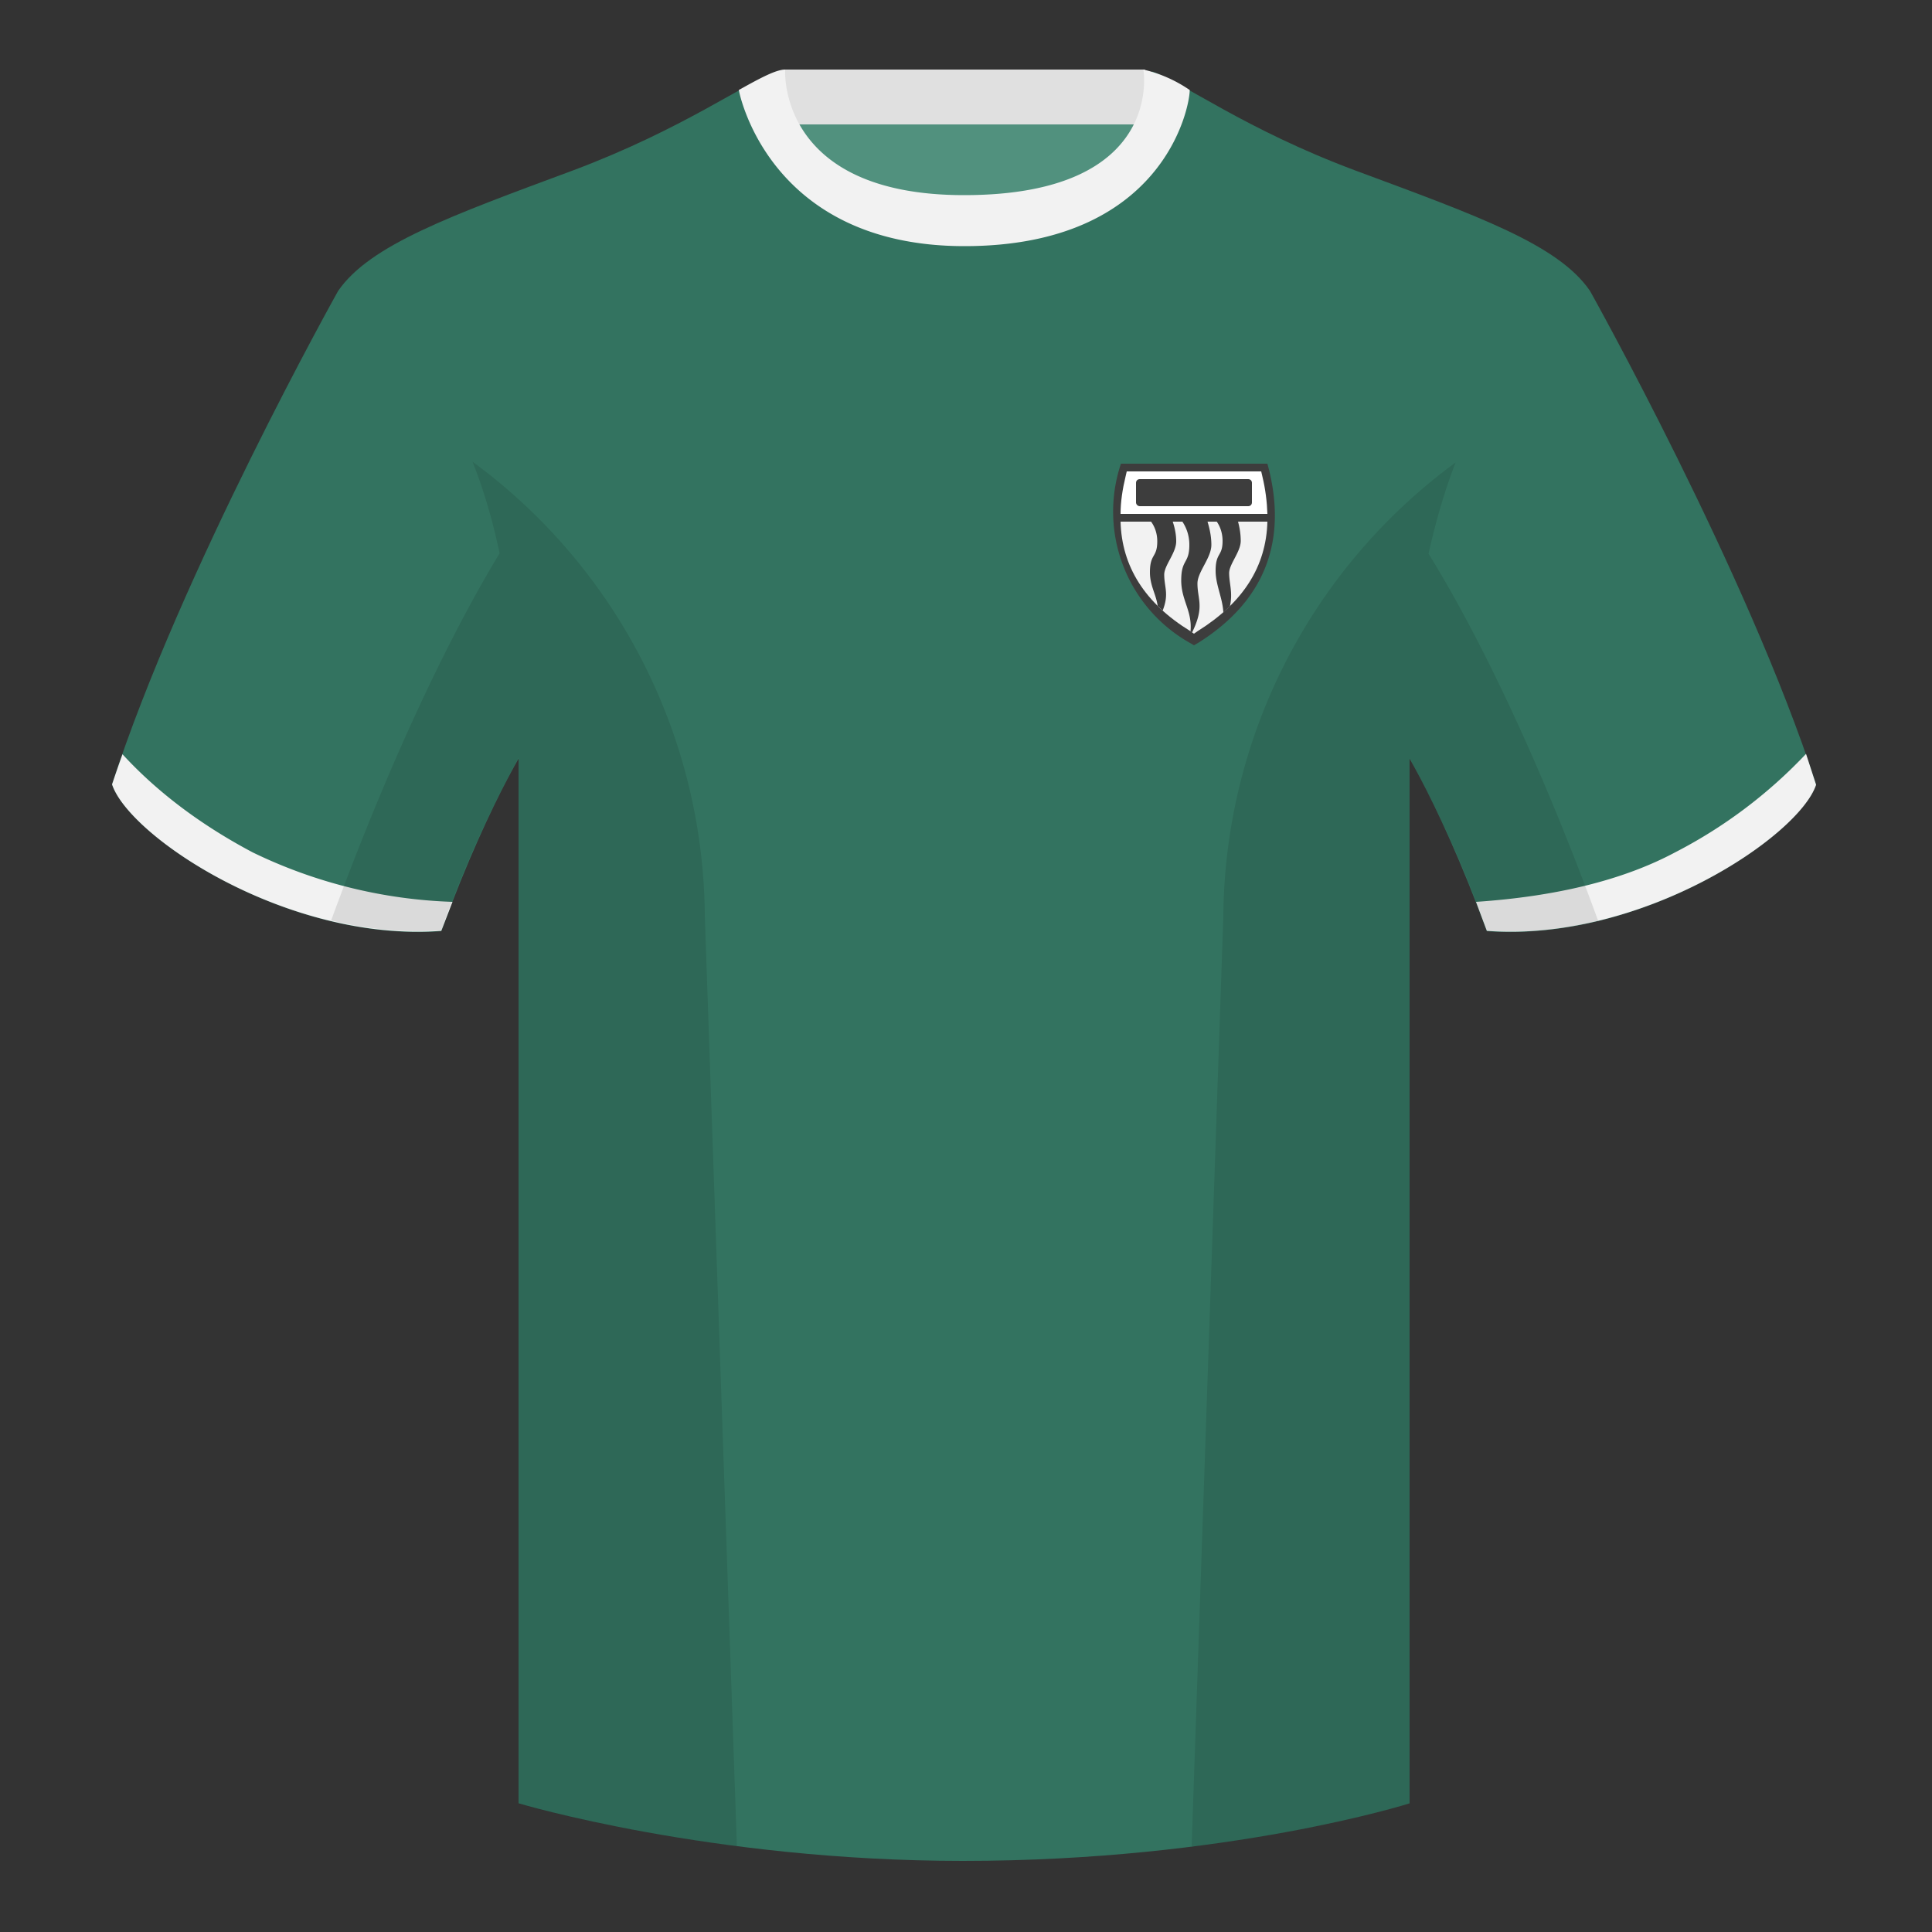
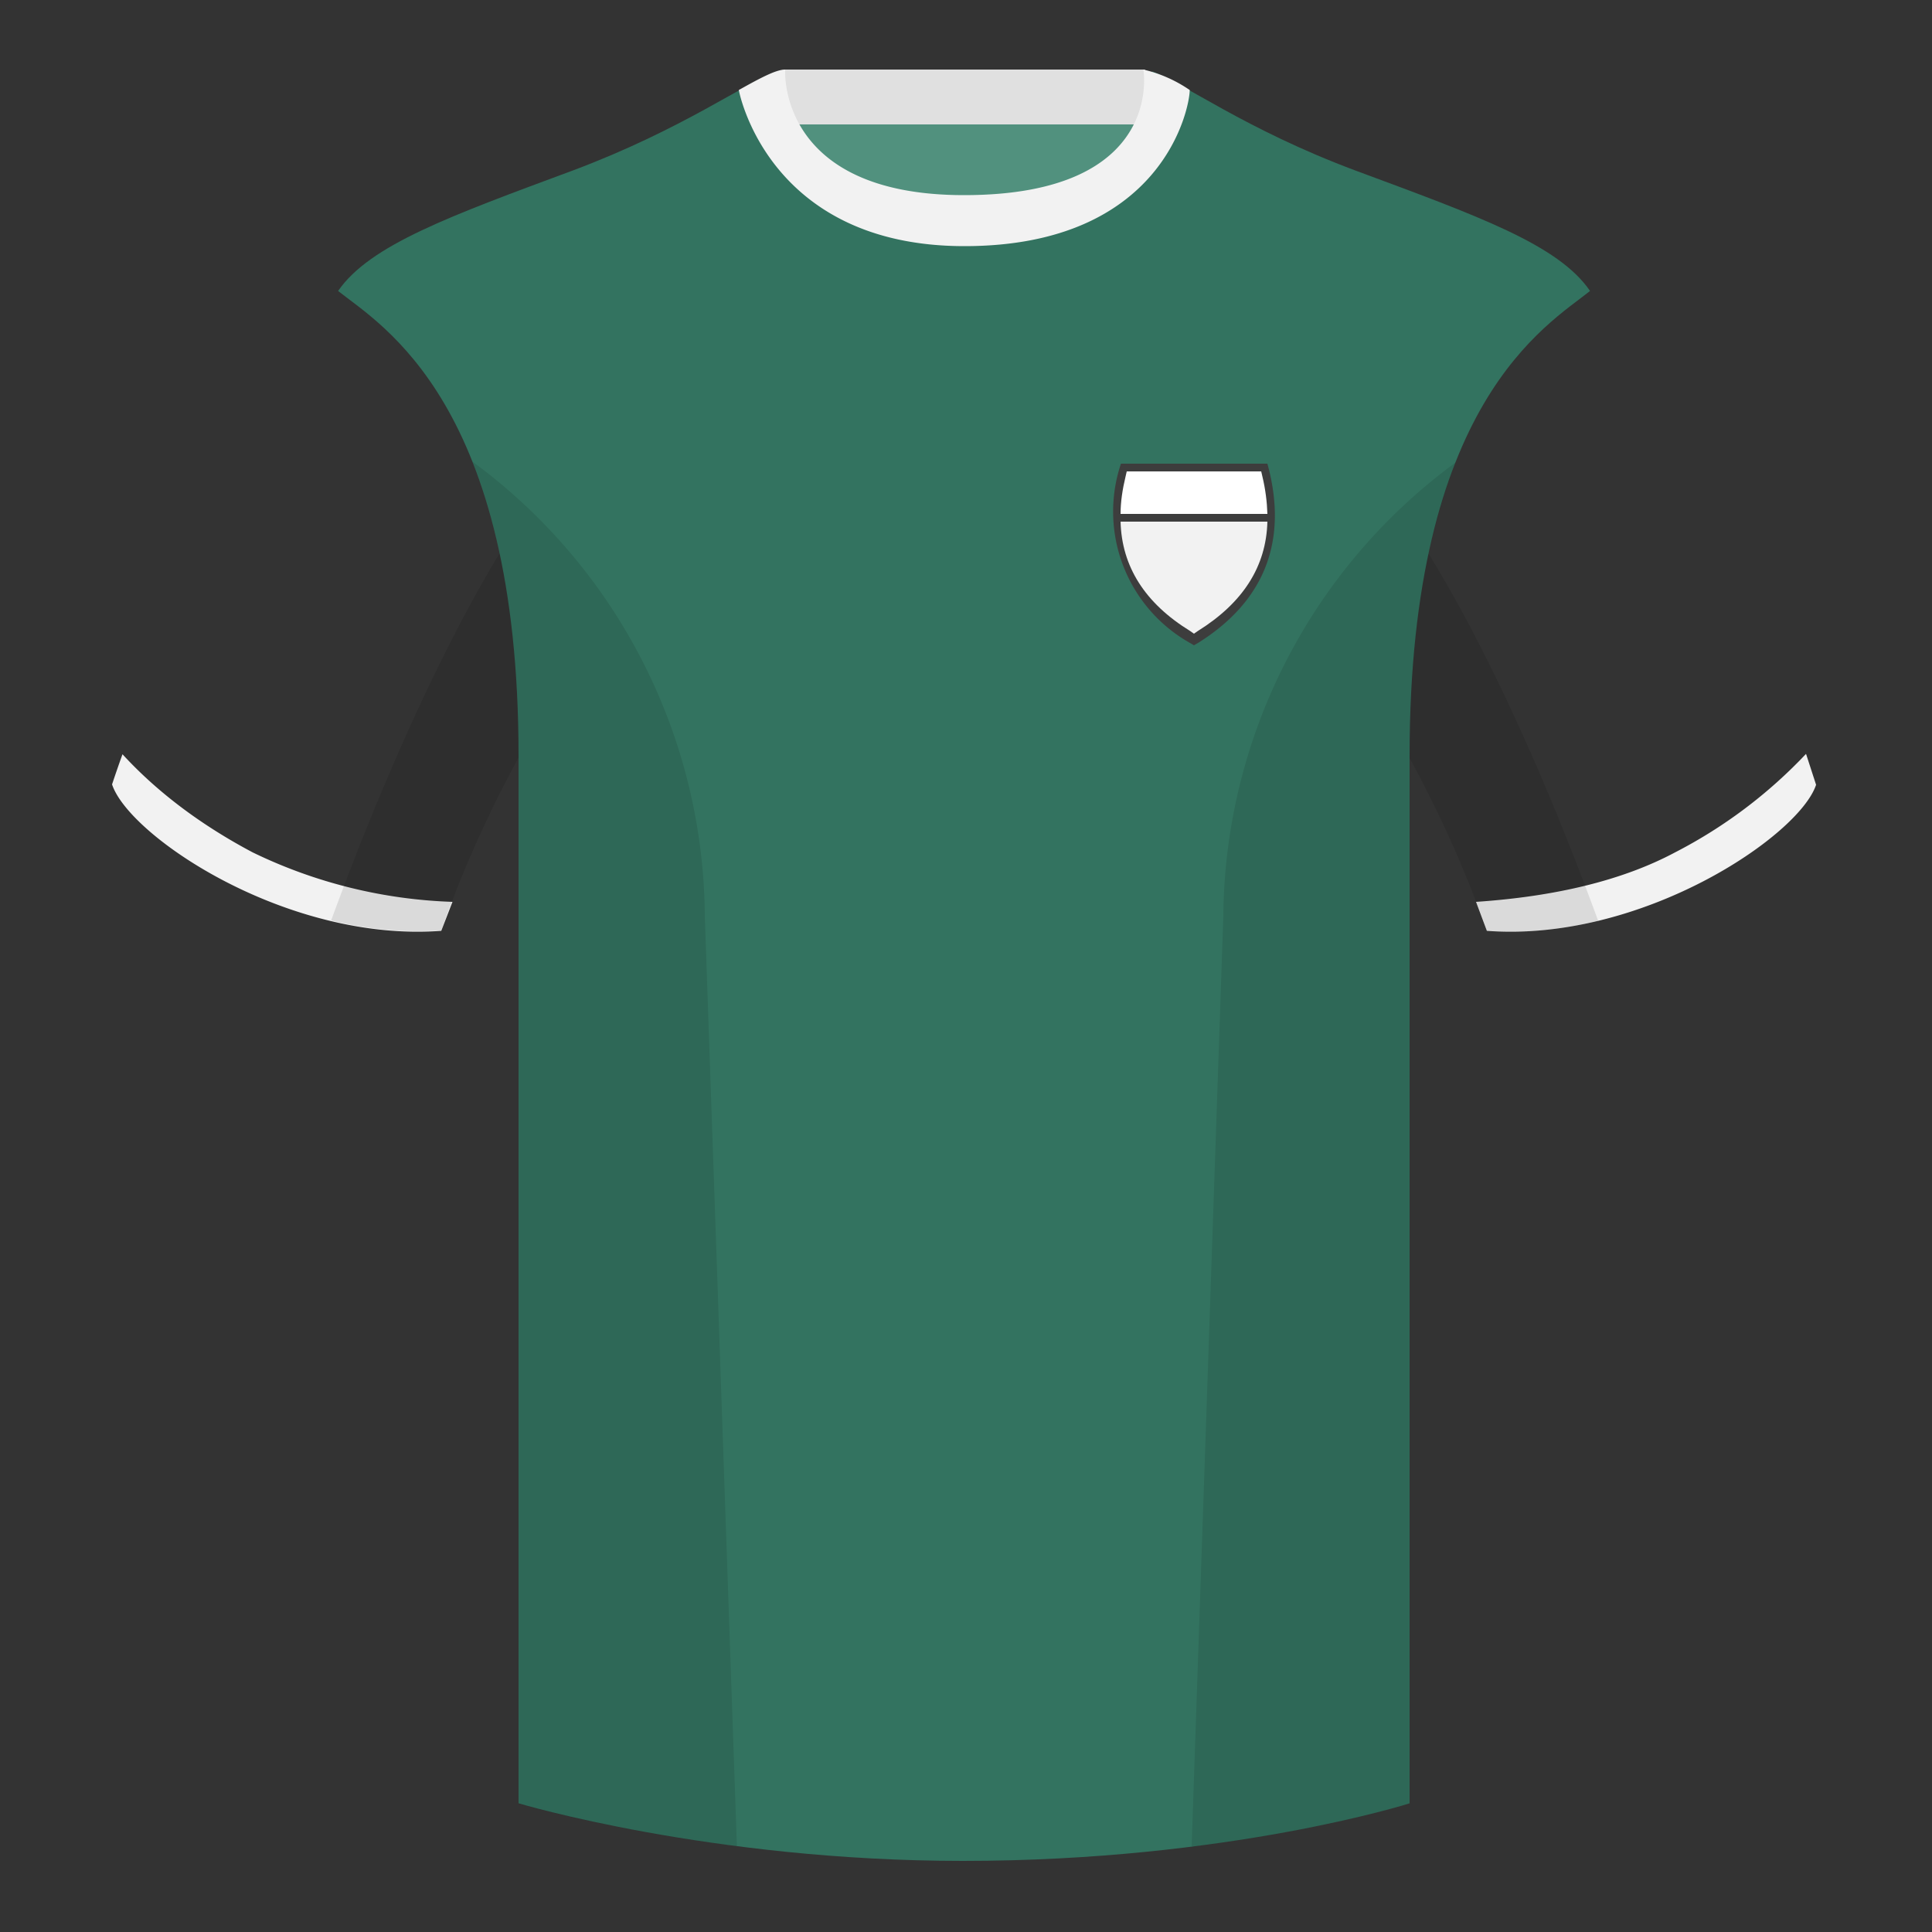
<svg xmlns="http://www.w3.org/2000/svg" width="500" height="500" fill="none" viewBox="0 0 500 500">
  <rect x="0" y="0" width="500" height="500" fill="#333333" stroke="none" />
  <g clip-path="url(#clip0_6597_1900)">
    <path fill="#51917E" fill-rule="evenodd" d="M203 109.2h93.6V22H203v87.3Z" clip-rule="evenodd" />
    <path fill="#E0E0E0" fill-rule="evenodd" d="M202.9 32.2h93.4V18H203v14.2Z" clip-rule="evenodd" />
-     <path fill="#337360" fill-rule="evenodd" d="M87.5 75.3S46.8 148 29 203c4.4 13.4 45.2 40.9 85.2 38 13.4-36.5 24.5-52 24.5-52s3-95.2-51.2-113.7M411.5 75.3S452.2 148 470 203c-4.4 13.4-45.2 40.9-85.2 38-13.4-36.5-24.5-52-24.5-52s-3-95.2 51.2-113.7" clip-rule="evenodd" />
    <path fill="#337360" fill-rule="evenodd" d="M249.5 57.7c-50 0-47.8-39.5-48.7-39.1-7.5 2.6-24.2 14.9-52.5 25.5-31.8 11.8-52.6 19.3-60.8 31.2 11.2 8.9 46.7 29 46.7 120.3v271.1s49.7 14.9 115 14.9c68.9 0 115.6-14.9 115.6-14.9V195.6c0-91.4 35.6-111.4 46.7-120.3-8.2-12-29-19.4-60.8-31.2-28.4-10.6-45-23-52.5-25.6-1-.3 4.2 39.2-48.7 39.2Z" clip-rule="evenodd" />
    <path fill="#F2F2F2" fill-rule="evenodd" d="m467.4 195.1 2.6 8c-4.4 13.3-45.2 40.8-85.2 37.8l-2.8-7.5c20.7-1.4 38-5.6 51.5-12.8a125.5 125.5 0 0 0 33.9-25.5ZM31.7 195.2c9 9.8 20.3 18.3 33.7 25.4a127.9 127.9 0 0 0 51.7 12.8l-2.9 7.5c-40 3-80.8-24.5-85.2-37.9a338 338 0 0 1 2.7-7.8ZM307.9 23.3a35.3 35.3 0 0 0-12-5.3s5.8 32.5-46.4 32.5C201 50.5 203.2 18 203.2 18c-2.3 0-6.3 2.1-12 5.3 0 0 7.3 40.4 58.4 40.4 51.5 0 58.3-35.9 58.3-40.4Z" clip-rule="evenodd" />
    <path fill="#000" fill-opacity=".1" fill-rule="evenodd" d="M413.6 238.3c-9.3 2.3-19 3.3-28.8 2.6a304 304 0 0 0-20-44.7v270.5s-21.1 6.8-55.9 11.2l-.5-.1 8.2-240.7a147 147 0 0 1 60.1-117.4c-2.6 6.7-5 14.6-7 23.6 7.4 11.9 24.5 42 43.9 95ZM190.7 477.8c-34.2-4.4-56.5-11-56.5-11V196.1a304 304 0 0 0-20 44.7 93.6 93.6 0 0 1-28.5-2.6c19.4-52.9 36.3-83 43.6-95-1.9-9-4.3-16.9-7-23.7a147 147 0 0 1 60.1 117.5l8.3 240.7Z" clip-rule="evenodd" />
    <path fill="#3D3D3D" d="M290.1 120H328c5.5 20-.8 35.6-17.8 46.3l-1.2.7-1.2-.7a39 39 0 0 1-17.7-46.3Z" />
    <path fill="#fff" d="m326.4 122 .3 1.3c.8 3.3 1.2 6.6 1.3 9.7h-38c0-3.1.5-6.4 1.3-9.7l.3-1.3h34.8Z" />
    <path fill="#F2F2F2" d="M328 135c-.3 11.6-6.3 21-18 28.3l-1 .7-1-.7c-11.7-7.2-17.7-16.7-18-28.3h38Z" />
-     <path fill="#3D3D3D" d="M312.5 135c.4 1.3 1 3.5 1 6 0 3.4-3.6 7-3.6 10 0 4.2 1.9 6-1.4 12.7l-.4-.3c.5-5.3-2.4-8-2.4-13.2 0-5.6 2.1-4.2 2.1-9.2 0-2.8-1-4.8-1.8-6h6.5Zm7.9 0c.3 1.1.7 2.9.7 5 0 2.8-3 6-3 8.3 0 2.7 1 5.1.2 8.6l-1.7 1.6c-.2-3.8-2-7.1-2-10.8 0-4.8 1.8-3.6 1.8-7.7 0-2.3-.8-4-1.5-5h5.5Zm-16.9 0c.4 1.2.9 3 .9 5.1 0 3-3.1 6.2-3.1 8.6 0 3.3 1.3 5-.4 9.3l-1.3-1.2c-.4-3-2-5.2-2-8.7 0-4.9 1.9-3.7 1.9-8 0-2.3-.8-4-1.6-5.1h5.6ZM294 125c0-.6.4-1 1-1h28c.6 0 1 .4 1 1v5c0 .6-.4 1-1 1h-28a1 1 0 0 1-1-1v-5Z" />
  </g>
  <defs>
    <clipPath id="clip0_6597_1900">
      <path fill="#fff" d="M0 0h500v500H0z" />
    </clipPath>
  </defs>
</svg>